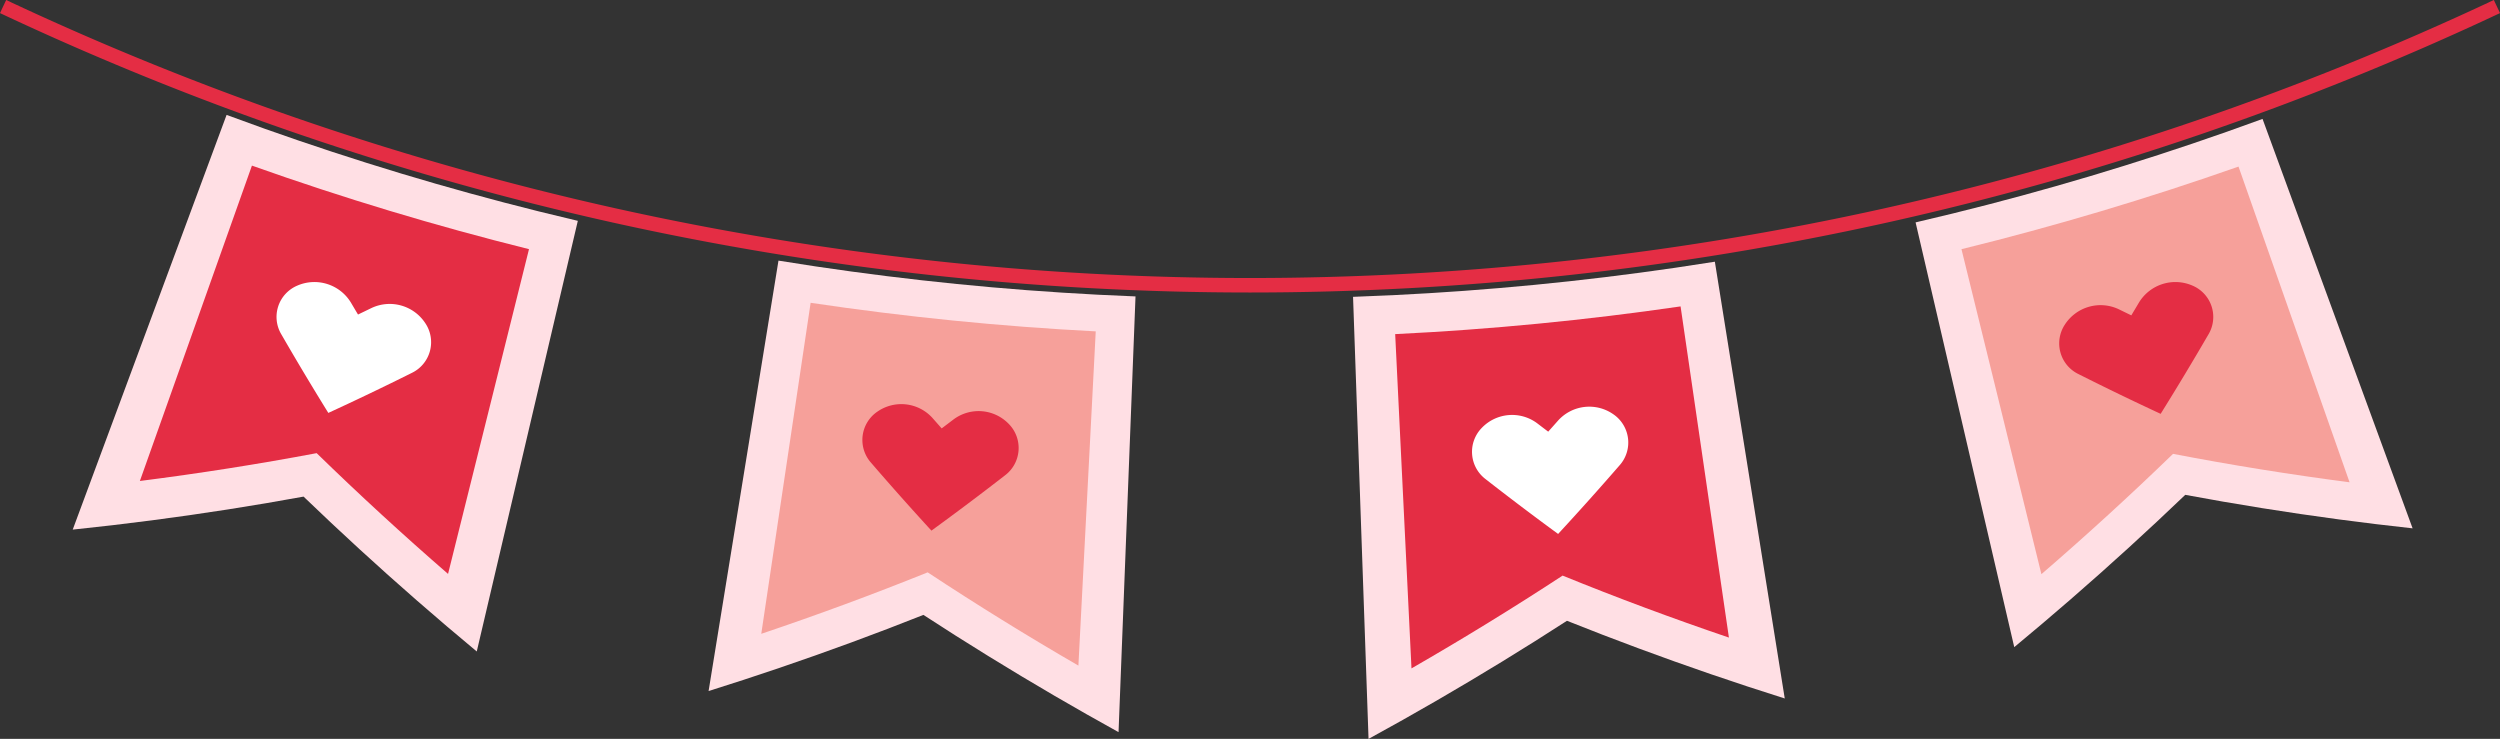
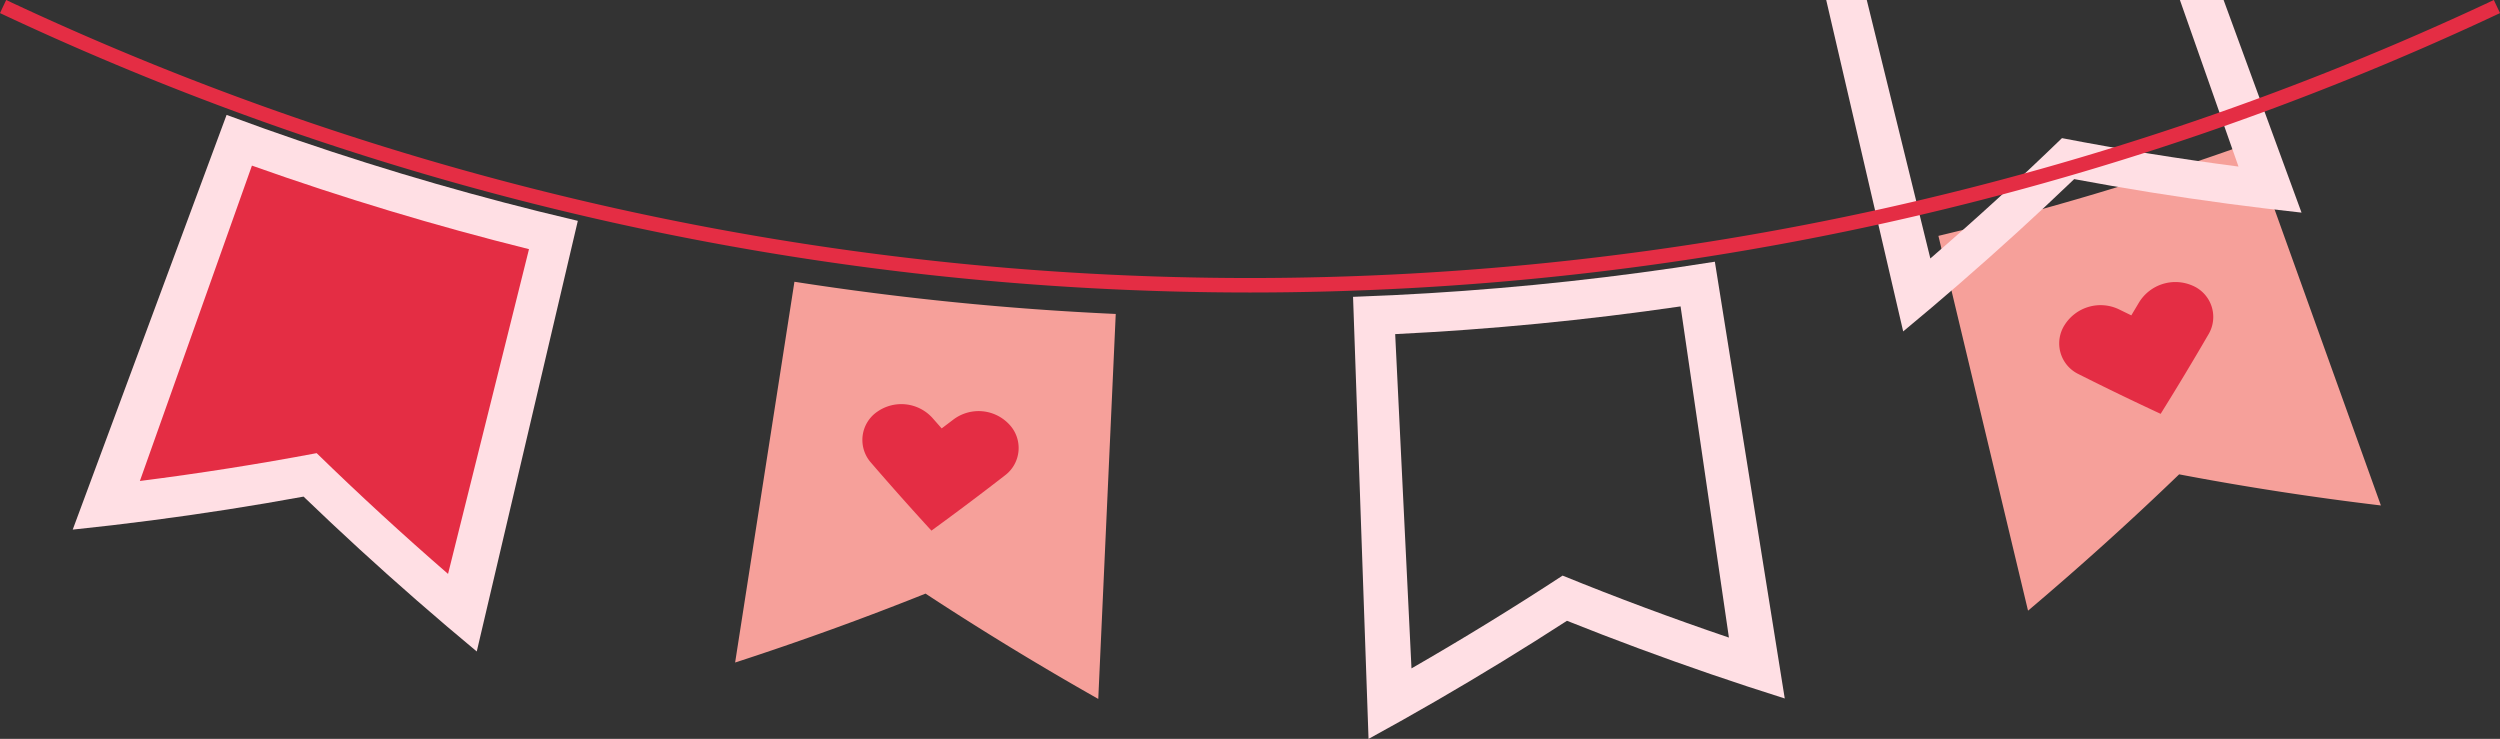
<svg xmlns="http://www.w3.org/2000/svg" viewBox="0 0 961.567 284.199" width="100%" style="vertical-align: middle; max-width: 100%; width: 100%;">
  <rect x="0" y="0" width="961.567" height="284.199" fill="#333333" stroke="none" />
  <g>
    <g>
      <path d="M355.989,228.32q-35.74,14.305-73.241,26.508,11.406-73.229,22.811-146.457a1138.767,1138.767,0,0,0,123.586,12.386q-3.361,74.036-6.722,148.07Q388.191,249.459,355.989,228.32Z" fill="rgb(246,160,154)" />
-       <path d="M421.449,127.455q-3.333,64.278-6.667,128.556-29.776-17.258-57.973-35.871-31.319,12.633-64.008,23.646,9.493-63.66,18.988-127.321,54.594,8.139,109.66,10.99m15.3-13.446q-7.287-.285-14.57-.661-54.322-2.815-108.308-10.855-7.23-1.077-14.448-2.25-1.132,6.972-2.264,13.945-10.317,63.533-20.633,127.065l-3.984,24.539q13.55-4.246,26.884-8.776,28.374-9.638,55.741-20.515,24.659,16.078,50.509,31.163,12.145,7.082,24.547,13.933.483-12.422.967-24.841,2.5-64.315,5.009-128.631.276-7.059.55-14.116Z" fill="rgb(255, 223, 228)" />
      <path d="M358.251,204.093q-11.872-12.946-23.226-26.118a13.168,13.168,0,0,1,2.393-19.616,16.135,16.135,0,0,1,21.235,2.4q1.767,2.01,3.545,4.014,2.316-1.743,4.619-3.493a16.108,16.108,0,0,1,21.27,1.863,13.177,13.177,0,0,1-1.548,19.7Q372.642,193.629,358.251,204.093Z" fill="rgb(228,45,68)" />
      <path d="M119.273,182.651q-38.434,7.138-78.31,11.762,25.5-70.227,51.008-140.456A1138.235,1138.235,0,0,0,212.9,90.428q-17.573,72.62-35.144,145.24Q147.366,209.87,119.273,182.651Z" fill="rgb(228,45,68)" />
      <path d="M203.465,95.834Q187.9,158.288,172.329,220.742q-26.15-22.692-50.536-46.451Q88.352,180.6,53.8,185,75.351,124.348,96.9,63.7q52.658,18.714,106.565,32.135m18.78-10.891q-7.586-1.781-15.152-3.666Q153.956,68.032,101.924,49.563q-7.4-2.631-14.772-5.366-2.609,7.034-5.218,14.066L37.153,178.952Q32.56,191.329,27.969,203.7q15.17-1.577,30.147-3.528,29.715-3.868,58.637-9.165Q137.927,211.4,160.4,231.018q11.323,9.883,22.973,19.558,3.017-12.851,6.032-25.7L218.817,99.549q1.714-7.3,3.428-14.606Z" fill="rgb(255, 223, 228)" />
-       <path d="M126.282,158.818q-9.3-15.021-18.044-30.171a13.071,13.071,0,0,1,6.113-18.792,16.436,16.436,0,0,1,20.6,6.493q1.367,2.318,2.747,4.631,2.628-1.26,5.242-2.531a16.374,16.374,0,0,1,20.709,5.959,13.1,13.1,0,0,1-5.291,19.039Q142.535,151.345,126.282,158.818Z" fill="rgb(255, 255, 255)" />
      <path d="M838.154,182.445q-27.923,26.9-58.119,52.438Q762.8,162.8,745.566,90.723a1137.931,1137.931,0,0,0,120.09-35.808q25.052,69.749,50.1,139.5Q876.262,189.691,838.154,182.445Z" fill="rgb(246,160,154)" />
-       <path d="M860.989,64.071l42.72,121.434q-34.5-4.5-67.9-10.939-24.429,23.658-50.627,46.279l-30.747-125q53.832-13.24,106.558-31.77m9.234-18.328q-6.948,2.548-13.922,5-52.011,18.3-105.245,31.379-7.128,1.753-14.274,3.413,1.6,6.881,3.2,13.761,14.56,62.7,29.123,125.391,2.813,12.108,5.624,24.216,10.965-9.078,21.643-18.343,22.723-19.716,44.134-40.236,29.14,5.442,59.111,9.456,14.079,1.879,28.332,3.432l-8.556-23.341-44.3-120.865q-2.431-6.631-4.862-13.264Z" fill="rgb(255, 223, 228)" />
+       <path d="M860.989,64.071q-34.5-4.5-67.9-10.939-24.429,23.658-50.627,46.279l-30.747-125q53.832-13.24,106.558-31.77m9.234-18.328q-6.948,2.548-13.922,5-52.011,18.3-105.245,31.379-7.128,1.753-14.274,3.413,1.6,6.881,3.2,13.761,14.56,62.7,29.123,125.391,2.813,12.108,5.624,24.216,10.965-9.078,21.643-18.343,22.723-19.716,44.134-40.236,29.14,5.442,59.111,9.456,14.079,1.879,28.332,3.432l-8.556-23.341-44.3-120.865q-2.431-6.631-4.862-13.264Z" fill="rgb(255, 223, 228)" />
      <path d="M831.044,159.175q-16.012-7.436-31.6-15.288a13.109,13.109,0,0,1-5.232-19.056,16.356,16.356,0,0,1,20.713-5.891q2.414,1.184,4.837,2.357,1.5-2.5,2.983-5a16.4,16.4,0,0,1,20.59-6.421,13.082,13.082,0,0,1,6.054,18.81Q840.5,144,831.044,159.175Z" fill="rgb(228,45,68)" />
-       <path d="M601.86,230.079q-32.528,21.17-67.133,40.589-3.127-74.65-6.256-149.3a1139.48,1139.48,0,0,0,124.567-12.1q11.3,73.855,22.6,147.712Q637.869,244.625,601.86,230.079Z" fill="rgb(228,45,68)" />
      <path d="M646.394,117.85l18.594,127.379q-32.664-11.094-63.972-23.84-28.264,18.51-58.122,35.695l-6.27-128.576q55.048-2.684,109.77-10.658m13.182-17.193q-7.67,1.227-15.349,2.348-53.94,7.87-108.334,10.518-7.736.377-15.475.648.262,7.5.526,14.994l4.509,128.649.924,26.385q13.224-7.224,26.158-14.713Q578.2,254.629,602.7,238.77,629.8,249.609,657.9,259.257q14.159,4.857,28.563,9.4-2.087-13.035-4.172-26.07l-20.34-127.112-2.37-14.814Z" fill="rgb(255, 223, 228)" />
-       <path d="M599.294,205.37q-14.182-10.377-27.887-21.077a13.169,13.169,0,0,1-1.487-19.705,16.137,16.137,0,0,1,21.3-1.8q2.125,1.625,4.263,3.243,1.932-2.16,3.85-4.328a16.145,16.145,0,0,1,21.251-2.331A13.162,13.162,0,0,1,622.912,179Q611.371,192.3,599.294,205.37Z" fill="rgb(255, 255, 255)" />
      <path d="M480.784,112.505a1131.252,1131.252,0,0,1-244.9-26.867A1130.849,1130.849,0,0,1,0,5.037L2.371,0A1125.274,1125.274,0,0,0,237.1,80.2a1125.617,1125.617,0,0,0,243.689,26.735A1125.631,1125.631,0,0,0,724.473,80.2,1125.265,1125.265,0,0,0,959.2,0l2.371,5.037a1130.86,1130.86,0,0,1-235.887,80.6A1131.259,1131.259,0,0,1,480.784,112.505Z" fill="rgb(228,45,68)" />
    </g>
  </g>
</svg>